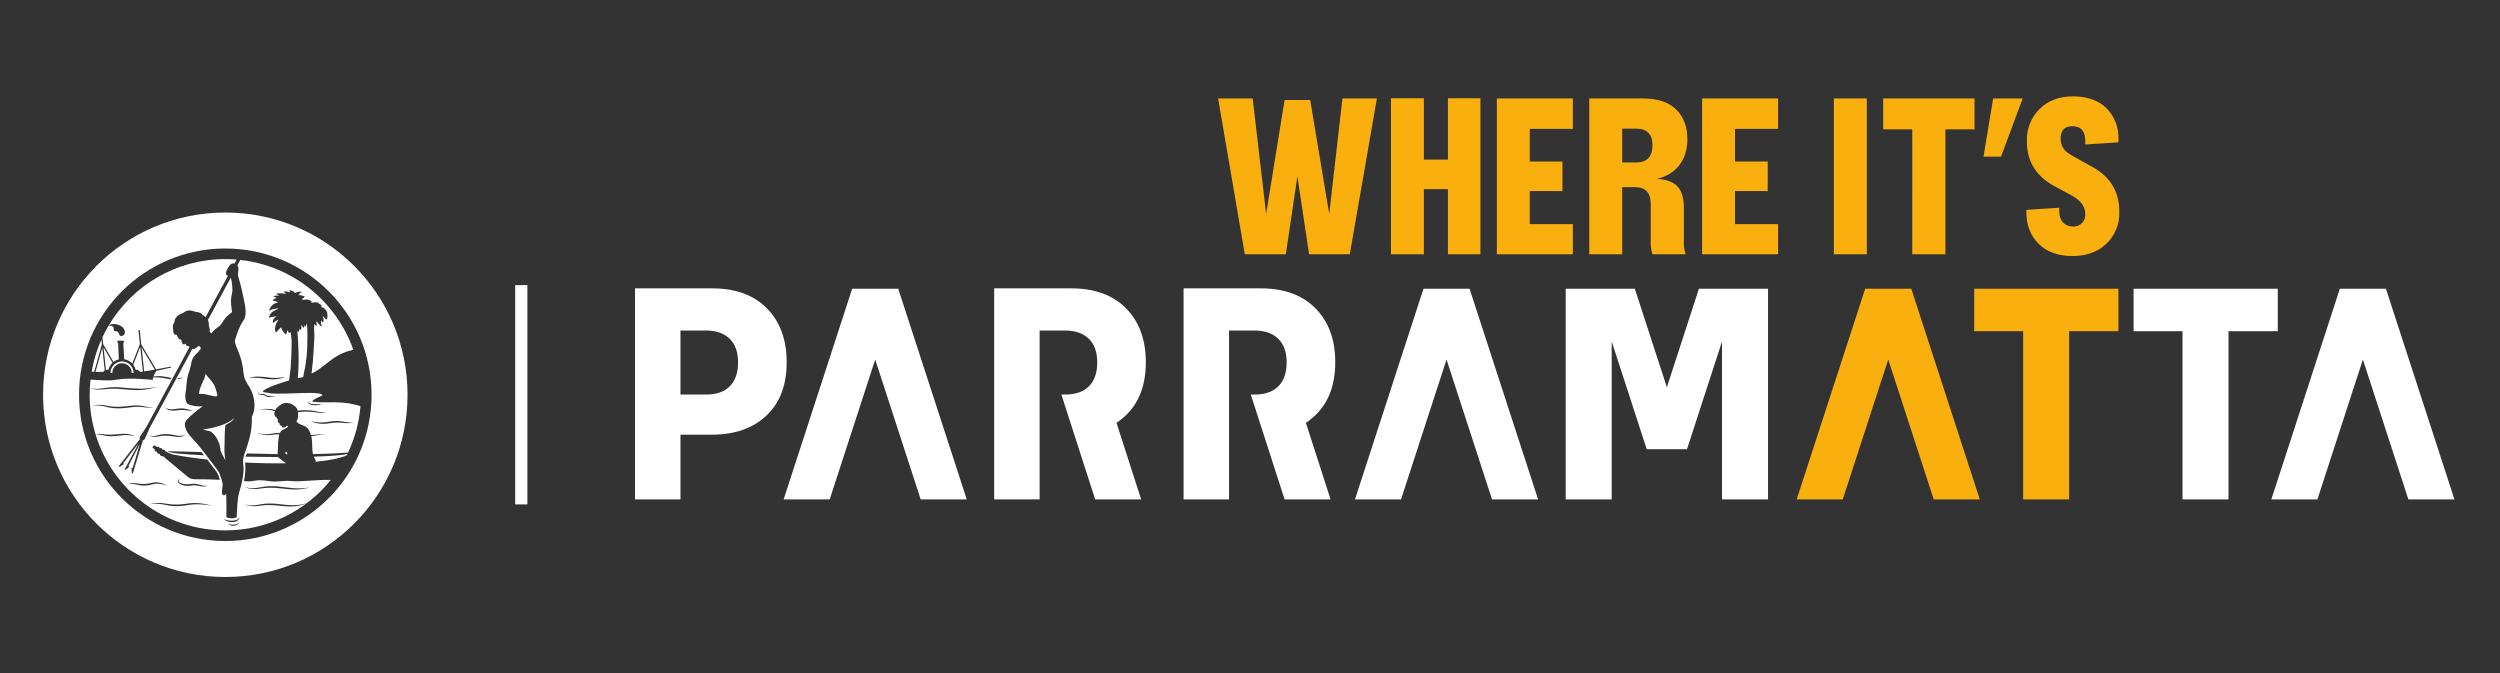
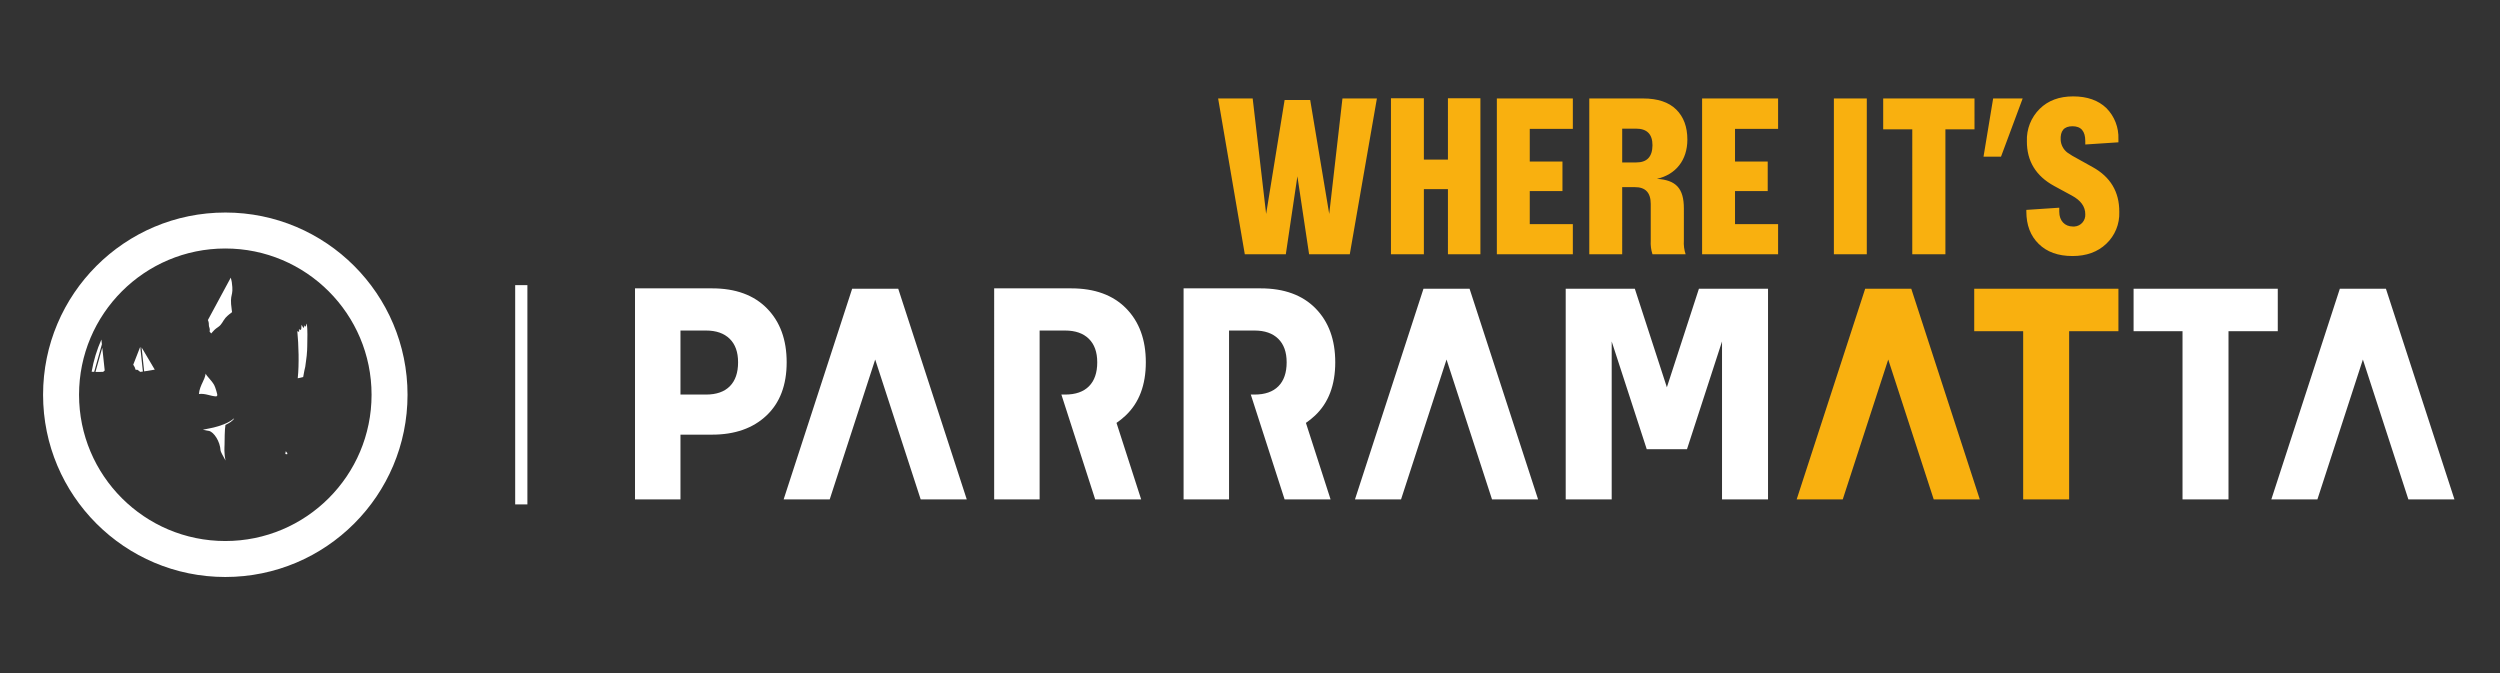
<svg xmlns="http://www.w3.org/2000/svg" viewBox="0 0 1122.52 302.363" height="302.363" width="1122.52" xml:space="preserve" id="svg2" version="1.1">
  <rect x="0" y="0" width="1122.52" height="302.363" fill="#333333" stroke="none" />
  <defs id="defs6">
    <clipPath id="clipPath18" clipPathUnits="userSpaceOnUse">
      <path id="path16" d="M 0,226.772 H 841.89 V 0 H 0 Z" />
    </clipPath>
  </defs>
  <g transform="matrix(1.333,0,0,-1.333,0,302.363)" id="g10">
    <g id="g12">
      <g clip-path="url(#clipPath18)" id="g14">
        <g transform="translate(698.098,140.586)" id="g20">
          <path id="path22" style="fill:#f9b00f;fill-opacity:1;fill-rule:nonzero;stroke:none" d="m 0,0 c 4.678,0 8.471,1.363 11.381,4.125 2.937,2.774 4.535,6.681 4.383,10.718 0.037,6.741 -2.946,11.774 -8.95,15.101 l -6.888,3.831 c -0.736,0.479 -1.289,0.847 -1.694,1.105 -1.295,1.01 -2.098,2.523 -2.21,4.162 -0.184,3.131 1.142,4.677 3.978,4.677 2.873,0 4.309,-1.657 4.309,-4.972 v -1.178 l 11.161,0.736 v 1.068 c 0.158,3.898 -1.31,7.686 -4.052,10.461 -2.725,2.615 -6.446,3.94 -11.197,3.94 -4.677,0 -8.434,-1.399 -11.27,-4.198 -2.9,-2.87 -4.464,-6.825 -4.31,-10.902 -0.037,-6.667 3.02,-11.713 9.171,-15.065 l 5.967,-3.241 c 3.02,-1.621 4.53,-3.72 4.53,-6.261 C 4.452,11.949 2.818,10.084 0.66,9.942 0.477,9.93 0.293,9.931 0.11,9.945 c -2.651,0 -4.566,1.878 -4.566,4.972 V 16.28 L -15.543,15.543 V 14.99 c 0,-4.567 1.4,-8.213 4.162,-10.901 C -8.619,1.363 -4.825,0 0,0 m -16.782,53.072 h -9.945 l -3.242,-19.595 h 5.894 z M -53.967,0.589 h 11.16 v 42.099 h 9.798 V 53.075 H -63.764 V 42.688 h 9.797 z m -15.32,52.486 H -80.373 V 0.59 h 11.086 z M -124.762,0.589 h 25.599 v 10.166 h -14.512 v 11.123 h 11.013 v 9.945 h -11.013 v 11.012 h 14.512 v 10.24 h -25.599 z m -16.714,36.722 c 0,3.72 -1.841,5.598 -5.524,5.598 h -4.678 V 31.528 h 4.751 c 3.61,0 5.415,1.916 5.451,5.783 m 1.51,-11.308 c 6.336,-0.405 9.061,-3.13 9.061,-9.945 V 5.267 c -0.105,-1.583 0.095,-3.171 0.59,-4.678 h -11.161 c -0.483,1.484 -0.683,3.046 -0.589,4.604 v 12.376 c 0,3.793 -1.805,5.672 -5.378,5.635 h -4.235 V 0.589 h -11.087 v 52.486 h 18.122 c 4.935,0 8.655,-1.252 11.16,-3.72 2.504,-2.468 3.757,-5.856 3.757,-10.129 0,-6.924 -3.904,-11.786 -10.24,-13.223 M -193.899,0.589 h 25.598 v 10.166 h -14.512 v 11.123 h 11.013 v 9.945 h -11.013 v 11.012 h 14.512 v 10.24 h -25.598 z m -16.477,31.897 h -8.103 v 20.662 h -11.087 V 0.589 h 11.087 v 21.952 h 8.103 V 0.589 h 10.939 v 52.559 h -10.939 z m -39.985,-18.306 -6.409,38.379 h -8.618 l -6.225,-38.379 -4.53,38.895 h -11.639 l 8.987,-52.486 h 13.812 l 3.904,26.262 3.941,-26.262 h 13.702 l 9.134,52.486 h -11.602 z m 180.533,-25.188 -23.075,-70.959 h 15.519 l 15.319,47.107 15.32,-47.107 h 15.519 l -23.083,70.959 z m 36.727,0 H 15.47 v -14.317 h -16.6 v -56.642 h -15.485 v 56.642 h -16.486 z" />
        </g>
        <path id="path24" style="fill:#ffffff;fill-opacity:1;fill-rule:nonzero;stroke:none" d="m 173.534,130.784 h 4.114 V 56.92 h -4.114 z" />
        <g transform="translate(495.006,129.578)" id="g26">
          <path id="path28" style="fill:#ffffff;fill-opacity:1;fill-rule:nonzero;stroke:none" d="M 0,0 23.083,-70.959 H 7.564 l -15.32,47.107 -15.319,-47.107 H -38.594 L -15.519,0 Z M 331.749,-70.959 H 316.23 l -15.32,47.107 -15.319,-47.107 H 270.073 L 293.148,0 h 15.518 z M -192.447,0 l 23.082,-70.959 h -15.518 l -15.321,47.107 -15.319,-47.107 h -15.518 L -207.966,0 Z M -52.05,-42.723 c -0.958,-0.903 -1.985,-1.729 -3.072,-2.472 l 8.306,-25.764 h -15.485 l -7.032,21.804 h -0.07 c 0.024,0 0.045,0.002 0.069,0.002 l -4.354,13.5 h 0.517 -10e-4 0.753 c 3.507,0 6.187,0.936 8.038,2.807 1.849,1.868 2.773,4.556 2.773,8.066 0,3.426 -0.945,6.066 -2.835,7.919 -1.886,1.849 -4.545,2.775 -7.976,2.778 h -8.595 V -70.958 H -96.327 V 0.12 h 25.952 c 7.91,0 14.077,-2.25 18.501,-6.751 4.422,-4.503 6.633,-10.552 6.633,-18.149 0,-7.68 -2.27,-13.661 -6.809,-17.943 M 77.26,0 h 23.275 V -70.959 H 85.041 v 53.197 L 73.244,-54.05 H 59.679 L 47.877,-17.762 V -70.959 H 32.387 V 0 h 23.28 l 10.797,-33.204 z m -193.114,-42.723 c -0.958,-0.903 -1.985,-1.729 -3.071,-2.471 l 8.306,-25.765 h -15.489 l -7.03,21.804 h -0.068 c 0.023,0 0.044,0.002 0.067,0.002 l -4.352,13.5 h 0.516 v 0 h 0.753 c 3.507,0 6.186,0.936 8.038,2.807 1.848,1.868 2.773,4.556 2.773,8.066 0,3.426 -0.945,6.066 -2.835,7.919 -1.887,1.849 -4.546,2.775 -7.976,2.778 h -8.596 v -56.875 h -15.313 V 0.12 h 25.953 c 7.909,0 14.076,-2.25 18.501,-6.751 4.421,-4.503 6.632,-10.552 6.632,-18.149 0,-7.68 -2.269,-13.661 -6.809,-17.943 m 388.096,28.405 h -16.6 v -56.641 h -15.485 v 56.641 H 223.672 V 0 h 48.57 z m -521.403,-18.529 c -1.854,-1.873 -4.533,-2.808 -8.038,-2.806 h -8.596 v 21.569 h 8.596 c 3.425,0 6.084,-0.926 7.976,-2.778 1.891,-1.849 2.836,-4.488 2.834,-7.919 0,-3.506 -0.924,-6.195 -2.773,-8.066 z m 12.507,26.215 c -4.422,4.502 -10.589,6.753 -18.501,6.751 h -25.953 v -71.078 h 15.313 v 21.803 h 10.64 c 7.675,0 13.784,2.144 18.324,6.432 4.541,4.283 6.811,10.264 6.809,17.943 0,7.6 -2.211,13.649 -6.632,18.149" />
        </g>
        <g transform="translate(75.892,44.591)" id="g30">
          <path id="path32" style="fill:#ffffff;fill-opacity:1;fill-rule:nonzero;stroke:none" d="m 0,0 c -27.21,0 -49.267,22.058 -49.267,49.267 0,27.21 22.057,49.268 49.267,49.268 27.21,0 49.267,-22.058 49.267,-49.268 C 49.267,22.058 27.21,0 0,0 m 0,110.65 c -33.9,0 -61.382,-27.482 -61.382,-61.383 0,-33.9 27.482,-61.382 61.382,-61.382 33.9,0 61.382,27.482 61.382,61.382 C 61.382,83.168 33.9,110.65 0,110.65" />
        </g>
        <g transform="translate(41.103,105.083)" id="g34">
-           <path id="path36" style="fill:#ffffff;fill-opacity:1;fill-rule:nonzero;stroke:none" d="m 0,0 c -2.144,0 -3.89,-1.747 -3.89,-3.891 h 0.616 c 0,1.807 1.469,3.276 3.274,3.276 1.805,0 3.276,-1.469 3.276,-3.276 H 3.89 C 3.89,-1.747 2.145,0 0,0" />
-         </g>
+           </g>
        <g transform="translate(35.683,102.258)" id="g38">
-           <path id="path40" style="fill:#ffffff;fill-opacity:1;fill-rule:nonzero;stroke:none" d="M 0,0 H 0.842 C 1.056,0.916 1.537,1.729 2.201,2.354 L -0.811,7.591 Z" />
-         </g>
+           </g>
        <g transform="translate(96.099,74.024)" id="g42">
          <path id="path44" style="fill:#ffffff;fill-opacity:1;fill-rule:nonzero;stroke:none" d="m 0,0 0.19,-0.194 c 0.152,-0.001 0.304,0 0.457,-0.001 0.014,0.118 0.028,0.253 0.038,0.4 C 0.443,0.404 0.286,0.623 0.187,0.834 Z" />
        </g>
        <g transform="translate(32.167,101.558)" id="g46">
          <path id="path48" style="fill:#ffffff;fill-opacity:1;fill-rule:nonzero;stroke:none" d="M 0,0 C 0.78,-0.02 1.652,-0.022 2.581,0.022 L 3.104,0.47 2.282,8.145 Z" />
        </g>
        <g transform="translate(44.881,103.981)" id="g50">
          <path id="path52" style="fill:#ffffff;fill-opacity:1;fill-rule:nonzero;stroke:none" d="m 0,0 c 0.376,-0.506 0.653,-1.09 0.801,-1.723 h 0.634 l 0.921,-0.692 c 0,0 0.327,0.038 0.891,0.113 L 2.355,6.036 Z" />
        </g>
        <g transform="translate(31.721,101.574)" id="g54">
          <path id="path56" style="fill:#ffffff;fill-opacity:1;fill-rule:nonzero;stroke:none" d="M 0,0 2.604,9.299 2.434,10.88 C 0.912,7.468 -0.203,3.836 -0.851,0.044 -0.587,0.027 -0.306,0.011 0,0" />
        </g>
        <g transform="translate(52.129,102.321)" id="g58">
          <path id="path60" style="fill:#ffffff;fill-opacity:1;fill-rule:nonzero;stroke:none" d="m 0,0 -4.432,7.486 0.863,-8.072 C -3.063,-0.519 0,0 0,0" />
        </g>
        <g transform="translate(101.638,62.08)" id="g62">
-           <path id="path64" style="fill:#ffffff;fill-opacity:1;fill-rule:nonzero;stroke:none" d="m 0,0 c -0.927,-0.119 -1.866,-0.153 -2.8,-0.122 -0.934,0.022 -1.862,0.117 -2.786,0.208 -0.925,0.1 -1.84,0.22 -2.754,0.29 -0.915,0.079 -1.83,0.115 -2.743,0.08 -0.913,-0.024 -1.824,-0.14 -2.742,-0.253 -0.462,-0.053 -0.912,-0.128 -1.385,-0.167 -0.47,-0.044 -0.944,-0.051 -1.414,-0.011 -0.47,0.041 -0.935,0.124 -1.385,0.257 -0.449,0.131 -0.888,0.309 -1.272,0.573 0.834,-0.408 1.761,-0.562 2.669,-0.565 0.914,-0.027 1.804,0.181 2.724,0.332 0.914,0.162 1.843,0.293 2.782,0.347 0.938,0.056 1.878,0.019 2.81,-0.05 C -6.43,0.756 -4.613,0.439 -2.777,0.307 -0.946,0.157 0.898,0.269 2.731,0.572 1.839,0.311 0.925,0.13 0,0 m -0.791,-5.556 c -0.873,-0.184 -1.767,-0.276 -2.659,-0.289 -0.893,-0.023 -1.783,0.033 -2.668,0.108 -0.888,0.09 -1.751,0.197 -2.628,0.257 -1.747,0.144 -3.496,0.16 -5.225,-0.086 -0.217,-0.027 -0.431,-0.065 -0.649,-0.098 -0.225,-0.033 -0.449,-0.067 -0.674,-0.078 -0.45,-0.029 -0.9,-0.029 -1.346,0.008 -0.445,0.04 -0.886,0.105 -1.322,0.192 -0.436,0.085 -0.866,0.195 -1.284,0.341 0.866,-0.17 1.744,-0.272 2.617,-0.267 0.436,-0.004 0.871,0.023 1.299,0.08 0.214,0.027 0.425,0.069 0.636,0.109 0.216,0.044 0.435,0.093 0.655,0.132 0.876,0.17 1.771,0.253 2.663,0.285 0.894,0.029 1.785,-0.013 2.672,-0.075 0.883,-0.069 1.773,-0.183 2.639,-0.286 0.871,-0.105 1.743,-0.169 2.616,-0.196 1.744,-0.055 3.496,0.158 5.182,0.704 -0.803,-0.371 -1.652,-0.65 -2.524,-0.841 m -20.399,-4.642 c -0.166,-0.219 -0.385,-0.399 -0.626,-0.532 -0.484,-0.274 -1.03,-0.37 -1.563,-0.396 -0.536,-0.011 -1.076,0.063 -1.576,0.242 -0.499,0.176 -0.974,0.431 -1.352,0.794 0.484,-0.19 0.966,-0.331 1.452,-0.429 0.485,-0.095 0.974,-0.141 1.46,-0.122 0.486,0.014 0.973,0.082 1.416,0.252 0.436,0.172 0.852,0.458 1.067,0.937 0.002,-0.265 -0.117,-0.525 -0.278,-0.746 m -0.586,-1.852 c -0.33,-0.174 -0.698,-0.257 -1.061,-0.286 -0.365,-0.023 -0.731,0.009 -1.082,0.096 -0.349,0.088 -0.688,0.221 -0.982,0.429 0.7,-0.124 1.371,-0.202 2.04,-0.164 0.334,0.018 0.661,0.075 0.974,0.177 0.305,0.113 0.608,0.272 0.824,0.556 -0.086,-0.357 -0.39,-0.634 -0.713,-0.808 M -34.894,3.306 c -1.363,-0.015 -2.418,-0.074 -3.495,0.84 -1.055,0.895 -2.128,1.771 -3.194,2.654 -1.089,0.903 -2.179,1.806 -3.268,2.709 -0.41,0.339 -1.867,1.575 -1.867,1.575 -0.403,-0.092 -1.025,0.078 -1.11,0.841 -0.766,-0.325 -1.095,0.601 -0.868,0.777 -0.449,-0.23 -1.005,0.079 -0.776,0.644 -0.246,0.184 -0.614,0.448 -0.851,0.644 l 0.601,0.813 c 0.402,-0.222 0.954,-0.608 0.954,-0.608 0.191,0.106 0.877,0.232 0.871,-0.468 0.352,0.241 0.839,0.158 0.96,-0.459 0.298,0.157 0.82,0.022 1.046,-0.544 0,0 1.549,-0.896 2.67,-1.111 3.424,-0.65 7.298,-1.205 11.39,-1.653 1.89,-2.452 3.438,-4.517 3.606,-4.901 0.174,-0.399 0.416,-1.146 0.647,-1.925 -2.595,0.114 -5.254,0.194 -7.316,0.172 m -6.56,-0.794 c 0.07,-0.179 0.251,-0.305 0.465,-0.396 0.216,-0.103 0.442,-0.186 0.67,-0.256 0.459,-0.132 0.932,-0.219 1.409,-0.24 0.477,-0.026 0.953,-0.003 1.417,0.092 1.04,0.174 2.082,0.093 3.071,-0.224 0.254,-0.09 0.46,-0.172 0.696,-0.237 0.23,-0.066 0.466,-0.113 0.706,-0.138 0.48,-0.056 0.972,-0.01 1.46,0.107 -0.445,-0.232 -0.953,-0.357 -1.47,-0.375 -0.258,-0.006 -0.517,0.015 -0.773,0.056 -0.253,0.037 -0.517,0.122 -0.739,0.178 -0.465,0.108 -0.945,0.175 -1.426,0.188 -0.479,0.019 -0.964,-10e-4 -1.422,-0.091 -1.032,-0.187 -2.1,-0.093 -3.069,0.283 -0.24,0.099 -0.478,0.203 -0.698,0.342 -0.221,0.129 -0.479,0.329 -0.554,0.638 -0.064,0.315 0.086,0.585 0.248,0.779 0.168,0.2 0.369,0.358 0.584,0.488 -0.18,-0.174 -0.339,-0.367 -0.46,-0.574 -0.119,-0.205 -0.189,-0.441 -0.115,-0.62 m 5.971,-7.628 c -0.876,-0.012 -1.749,-0.078 -2.608,-0.212 -0.86,-0.144 -1.753,-0.296 -2.645,-0.368 -0.893,-0.078 -1.797,-0.074 -2.692,-0.004 -0.894,0.082 -1.779,0.22 -2.648,0.414 -0.858,0.2 -1.715,0.312 -2.595,0.334 -0.877,0.031 -1.759,-0.029 -2.634,-0.164 1.704,0.476 3.544,0.586 5.308,0.248 1.735,-0.296 3.478,-0.441 5.218,-0.288 0.435,0.031 0.869,0.082 1.304,0.139 0.436,0.058 0.861,0.132 1.313,0.185 0.891,0.117 1.79,0.158 2.684,0.124 1.786,-0.067 3.558,-0.368 5.245,-0.914 -1.736,0.353 -3.499,0.516 -5.25,0.506 m -18.102,6.317 c -0.576,0.036 -1.145,0.122 -1.697,0.246 -0.559,0.124 -1.078,0.262 -1.631,0.292 -0.548,0.039 -1.107,0.016 -1.66,-0.091 0.52,0.224 1.091,0.323 1.663,0.359 0.287,0.013 0.575,0.002 0.863,-0.024 0.293,-0.03 0.561,-0.08 0.84,-0.116 1.101,-0.164 2.19,-0.219 3.274,-0.053 0.545,0.069 1.074,0.191 1.622,0.321 0.576,0.135 1.168,0.17 1.744,0.114 1.153,-0.105 2.258,-0.481 3.226,-1.06 -1.06,0.373 -2.158,0.615 -3.248,0.636 -0.543,0.004 -1.085,-0.041 -1.596,-0.189 -0.54,-0.147 -1.106,-0.28 -1.673,-0.362 -0.57,-0.075 -1.151,-0.107 -1.727,-0.073 m 3.752,16.673 c 0.253,0.006 0.503,0.039 0.748,0.093 0.246,0.049 0.476,0.13 0.739,0.205 0.512,0.153 1.042,0.246 1.574,0.303 0.532,0.052 1.068,0.056 1.6,0.032 0.531,-0.033 1.059,-0.094 1.58,-0.181 0.52,-0.088 1.041,-0.214 1.531,-0.3 0.998,-0.153 2.045,-0.135 3.042,0.193 -0.911,-0.542 -2.026,-0.699 -3.092,-0.616 -0.546,0.044 -1.044,0.156 -1.558,0.213 -0.51,0.068 -1.021,0.124 -1.532,0.146 -1.021,0.062 -2.043,0.005 -3.043,-0.202 l -0.382,-0.081 c -0.133,-0.03 -0.268,-0.053 -0.404,-0.065 -0.27,-0.027 -0.543,-0.034 -0.812,-0.007 -0.535,0.055 -1.064,0.204 -1.508,0.491 0.494,-0.177 1.011,-0.244 1.517,-0.224 m 4.916,9.116 c 0.381,-0.08 0.77,-0.108 1.157,-0.107 0.386,0.012 0.773,0.028 1.155,0.099 0.388,0.059 0.798,0.124 1.202,0.163 0.407,0.032 0.818,0.053 1.234,0.031 0.414,-0.026 0.839,-0.094 1.226,-0.209 0.383,-0.105 0.763,-0.199 1.152,-0.263 0.389,-0.068 0.782,-0.112 1.184,-0.072 -0.376,-0.16 -0.798,-0.191 -1.206,-0.197 -0.409,0.003 -0.821,0.044 -1.22,0.114 -0.773,0.147 -1.532,0.131 -2.32,0.053 -0.395,-0.028 -0.778,-0.088 -1.185,-0.13 -0.411,-0.046 -0.83,-0.052 -1.243,-0.011 -0.414,0.036 -0.824,0.127 -1.211,0.274 -0.382,0.154 -0.757,0.35 -1.04,0.646 0.353,-0.198 0.733,-0.313 1.115,-0.391 m 3.265,10.386 c 0.578,0.018 1.157,0.064 1.739,0.147 -0.615,-0.247 -1.265,-0.404 -1.927,-0.493 z m 7.87,-24.9 c 0.287,-0.368 0.573,-0.736 0.857,-1.101 -7.063,0.343 -12.047,0.818 -12.188,1.364 3.719,-0.052 7.507,-0.15 11.331,-0.263 m -26.409,14.776 c -0.881,-0.063 -1.771,-0.091 -2.658,-0.034 -0.885,0.059 -1.769,0.177 -2.631,0.384 -0.216,0.048 -0.43,0.106 -0.644,0.163 l -0.627,0.159 c -0.419,0.097 -0.845,0.162 -1.275,0.204 -0.858,0.085 -1.736,0.051 -2.589,-0.149 0.408,0.163 0.841,0.262 1.278,0.325 0.438,0.062 0.881,0.094 1.325,0.089 0.445,-0.009 0.889,-0.049 1.329,-0.119 0.445,-0.074 0.865,-0.183 1.29,-0.257 1.701,-0.316 3.433,-0.37 5.159,-0.221 0.865,0.059 1.726,0.177 2.603,0.265 0.876,0.081 1.763,0.149 2.655,0.094 0.445,-0.025 0.892,-0.073 1.33,-0.173 0.428,-0.097 0.845,-0.179 1.277,-0.231 0.859,-0.119 1.734,-0.139 2.609,-0.096 -0.431,-0.085 -0.869,-0.133 -1.309,-0.158 -0.439,-0.026 -0.881,-0.032 -1.323,-0.013 -0.441,0.021 -0.888,0.079 -1.32,0.147 -0.421,0.066 -0.849,0.098 -1.278,0.099 -1.722,0.015 -3.435,-0.34 -5.201,-0.478 m -8.354,6.528 c 0.471,0.024 0.934,0.074 1.406,0.142 l 1.412,0.195 c 0.942,0.138 1.908,0.228 2.874,0.223 0.962,0 1.928,-0.098 2.868,-0.187 0.943,-0.094 1.888,-0.174 2.833,-0.236 0.945,-0.068 1.891,-0.109 2.834,-0.117 0.94,-0.012 1.873,0.094 2.82,0.207 0.945,0.102 1.886,0.24 2.832,0.354 -0.924,-0.236 -1.857,-0.426 -2.791,-0.618 -0.469,-0.089 -0.939,-0.171 -1.413,-0.242 -0.476,-0.073 -0.962,-0.106 -1.44,-0.126 -1.92,-0.07 -3.827,0.064 -5.727,0.235 -0.952,0.101 -1.882,0.197 -2.823,0.215 -0.938,0.033 -1.872,-0.042 -2.818,-0.129 -0.946,-0.084 -1.896,-0.198 -2.863,-0.182 -0.482,0.013 -0.963,0.058 -1.435,0.146 -0.471,0.089 -0.942,0.214 -1.363,0.441 0.898,-0.321 1.858,-0.37 2.794,-0.321 m 50.723,3.707 c 0.996,0.293 2.048,0.406 3.09,0.402 1.044,0.003 2.081,-0.106 3.108,-0.255 1.001,-0.156 2.014,-0.21 3.03,-0.184 1.015,0.036 2.034,0.143 3.044,0.371 -0.942,-0.441 -1.976,-0.673 -3.015,-0.791 -1.041,-0.115 -2.101,-0.085 -3.14,0.066 -0.506,0.075 -1.012,0.151 -1.52,0.207 -0.507,0.068 -1.015,0.114 -1.524,0.158 -1.018,0.082 -2.037,0.092 -3.073,0.026 m 5.017,-5.469 c 0.305,-0.05 0.577,-0.197 0.818,-0.355 0.064,-0.046 0.11,-0.07 0.161,-0.102 0.048,-0.034 0.107,-0.055 0.164,-0.079 0.055,-0.025 0.115,-0.045 0.178,-0.06 0.061,-0.017 0.121,-0.036 0.186,-0.047 0.253,-0.06 0.521,-0.074 0.79,-0.088 0.539,-0.02 1.087,0.012 1.641,0.051 -0.524,-0.187 -1.075,-0.302 -1.638,-0.335 -0.282,-0.019 -0.568,-0.012 -0.857,0.034 -0.072,0.006 -0.144,0.029 -0.216,0.046 -0.072,0.016 -0.143,0.038 -0.214,0.068 -0.071,0.028 -0.143,0.053 -0.21,0.096 -0.067,0.039 -0.142,0.081 -0.19,0.115 -0.214,0.149 -0.439,0.269 -0.679,0.319 -0.238,0.061 -0.507,0.036 -0.796,0.062 -0.143,0.012 -0.289,0.03 -0.429,0.07 -0.139,0.038 -0.291,0.088 -0.413,0.199 -0.13,0.108 -0.173,0.301 -0.131,0.444 0.04,0.146 0.121,0.266 0.217,0.367 -0.065,-0.122 -0.11,-0.255 -0.117,-0.382 -0.004,-0.128 0.043,-0.235 0.143,-0.291 0.095,-0.062 0.217,-0.089 0.347,-0.104 0.13,-0.017 0.26,-0.025 0.392,-0.021 0.26,0.007 0.548,0.045 0.853,-0.007 M 2.573,29.763 C 2.467,29.566 2.392,29.338 2.443,29.155 2.493,28.975 2.667,28.875 2.86,28.813 3.053,28.752 3.274,28.712 3.488,28.686 3.705,28.658 3.924,28.638 4.145,28.628 4.586,28.6 5.031,28.599 5.477,28.6 5.924,28.604 6.371,28.615 6.827,28.638 6.402,28.467 5.949,28.375 5.496,28.316 5.043,28.257 4.584,28.242 4.124,28.265 c -0.46,0.036 -0.921,0.087 -1.37,0.286 -0.112,0.05 -0.224,0.119 -0.318,0.214 -0.09,0.099 -0.159,0.227 -0.169,0.363 -0.007,0.273 0.14,0.483 0.306,0.635 m 9.4,-6.815 c 0.625,-0.018 1.252,-0.098 1.85,-0.21 0.599,-0.1 1.199,-0.203 1.8,-0.27 0.601,-0.076 1.203,-0.092 1.813,-0.009 -0.291,-0.093 -0.592,-0.169 -0.901,-0.207 -0.308,-0.04 -0.618,-0.049 -0.927,-0.051 -0.618,0.004 -1.233,0.05 -1.843,0.115 -0.611,0.062 -1.199,0.127 -1.796,0.115 -0.595,0.002 -1.186,-0.065 -1.785,-0.153 -1.204,-0.172 -2.438,-0.347 -3.689,-0.269 -1.24,0.083 -2.47,0.366 -3.573,0.909 1.179,-0.329 2.388,-0.483 3.586,-0.485 0.598,0.005 1.195,0.054 1.796,0.128 0.599,0.069 1.196,0.165 1.804,0.257 0.609,0.081 1.237,0.148 1.865,0.13 M -3.746,2.734 c -2.186,0.23 -4.333,-0.401 -6.511,-0.13 -1.433,0.179 -2.855,0.423 -4.305,0.371 -1.15,-0.041 -2.273,-0.401 -3.423,-0.385 -0.058,0.001 -0.597,0.038 -1.463,0.093 0.396,2.063 0.617,4.419 0.367,6.27 4.721,-0.238 9.428,-0.328 13.825,-0.254 -0.724,0.445 -1.389,1.009 -2.048,1.528 -0.21,0.165 -0.489,0.341 -0.65,0.572 -3.617,0.006 -7.364,0.048 -11.025,0.121 0.147,0.351 0.332,0.716 0.522,1.086 3.446,-0.097 6.894,-0.174 10.329,-0.221 0.005,0.054 0.009,0.107 0.014,0.161 0.117,1.128 0.062,2.28 0.14,3.414 0.065,0.937 0.165,1.872 0.326,2.797 0.01,0.062 0.039,0.17 0.078,0.292 -0.598,0.011 -1.194,-0.009 -1.79,-0.079 -0.949,-0.109 -1.929,-0.254 -2.911,-0.173 -0.982,0.077 -1.928,0.372 -2.792,0.801 0.456,-0.16 0.917,-0.298 1.385,-0.398 0.468,-0.099 0.944,-0.146 1.418,-0.149 0.951,-0.014 1.886,0.182 2.845,0.329 0.673,0.114 1.36,0.154 2.044,0.152 0.264,0.496 0.678,0.917 1.195,1.12 0.615,0.298 1.281,0.604 1.557,1.01 -0.103,0.165 -0.194,0.287 -0.225,0.329 -0.109,-0.095 -0.703,-0.519 -0.906,-0.59 -0.566,-0.201 -0.945,-0.019 -0.956,0.266 -0.004,0.119 -0.059,0.266 -0.15,0.238 -0.233,-0.071 -0.363,0.053 -0.302,0.216 0.004,0.01 0.013,0.037 0.03,0.07 -0.009,0.026 -0.095,-0.045 -0.174,-0.008 -0.119,0.029 -0.156,0.153 -0.152,0.26 0.005,0.13 -0.012,0.281 -0.073,0.398 -0.039,0.076 -0.096,0.096 -0.127,0.092 -0.589,-0.085 -0.38,0.979 -0.358,1.103 -0.228,0.153 -0.353,0.438 -0.425,0.676 -0.073,0.022 -0.156,0.068 -0.257,0.145 -0.397,0.309 -0.536,0.768 -0.536,1.25 0,0.089 0.02,0.187 0.045,0.286 0.042,0.158 0.09,0.302 0.135,0.362 0.019,0.025 0.046,0.068 0.075,0.119 -0.853,0.187 -1.681,0.405 -2.538,0.49 -0.939,0.11 -1.91,0.135 -2.831,-0.139 0.436,0.205 0.92,0.296 1.399,0.353 0.481,0.056 0.967,0.064 1.452,0.045 0.911,-0.029 1.81,-0.213 2.689,-0.364 0.02,0.077 0.039,0.164 0.06,0.233 0,0.001 10e-4,0.002 10e-4,0.004 0.01,0.031 0.02,0.059 0.03,0.078 0.072,0.137 0.191,0.252 0.295,0.352 0.072,0.069 0.145,0.137 0.213,0.21 0.068,0.074 0.129,0.156 0.214,0.212 0.067,0.046 0.14,0.083 0.207,0.129 0.105,0.074 0.156,0.205 0.261,0.274 0.092,0.06 0.19,0.109 0.291,0.153 0.044,0.019 0.175,0.038 0.201,0.078 0.12,0.187 0.291,0.293 0.495,0.371 0.122,0.046 0.246,0.084 0.371,0.118 0.382,0.103 0.79,0.217 1.189,0.182 0.152,-0.014 0.286,-0.09 0.428,-0.139 0.149,-0.052 0.291,-0.008 0.441,-0.019 0.417,-0.029 0.736,-0.337 1.102,-0.494 0.233,-0.097 0.358,-0.337 0.595,-0.429 0.072,-0.028 0.149,-0.054 0.207,-0.106 0.139,-0.123 0.262,-0.265 0.371,-0.414 0.104,-0.141 0.21,-0.296 0.259,-0.466 0.031,-0.11 0.044,-0.226 0.095,-0.329 0.021,-0.042 0.041,-0.081 0.062,-0.121 0.02,-0.041 0.04,-0.086 0.059,-0.13 0.409,0.06 0.828,0.117 1.243,0.145 0.972,0.069 1.948,0.052 2.913,-0.047 C 4.737,26.403 6.58,25.461 8.458,26.094 8.03,25.871 7.546,25.764 7.064,25.712 6.58,25.659 6.087,25.666 5.602,25.731 4.648,25.877 3.712,26.01 2.763,26.069 1.816,26.124 0.868,26.131 -0.071,26.036 -0.481,25.998 -0.883,25.942 -1.293,25.878 -1.296,25.841 -1.298,25.806 -1.299,25.773 v 0 c -0.001,-0.006 0,-0.013 0,-0.02 0,-0.017 -0.002,-0.037 0,-0.052 V 25.7 c 0.003,-0.032 0.009,-0.068 0.025,-0.11 0.072,-0.218 0.136,-0.369 0.053,-0.602 C -1.3,24.791 -1.278,24.58 -1.257,24.373 -1.242,24.23 -1.268,24.137 -1.292,23.99 -1.328,23.783 -1.313,23.63 -1.454,23.439 -1.573,23.275 -1.571,23.247 -1.633,23.081 -1.66,23.003 -1.721,22.905 -1.8,22.812 c 0.111,-0.162 0.248,-0.305 0.396,-0.433 0.111,-0.095 0.228,-0.181 0.35,-0.26 0.292,-0.189 0.61,-0.334 0.933,-0.461 0.325,-0.128 0.668,-0.228 0.981,-0.378 0.522,-0.249 0.994,-0.612 1.332,-1.085 0.285,-0.37 0.539,-0.914 0.67,-1.227 0.083,-0.2 0.181,-0.521 0.262,-0.811 0.617,0.053 1.233,0.127 1.847,0.221 0.963,0.166 1.964,0.135 2.898,-0.107 C 6.912,18.395 5.943,18.372 5.02,18.125 4.427,17.989 3.827,17.879 3.223,17.792 c 0.006,-0.024 0.013,-0.051 0.018,-0.073 0.251,-1.182 0.285,-2.44 0.295,-3.55 0.004,-0.454 0.024,-0.908 0.071,-1.358 0.037,-0.342 0.097,-0.681 0.17,-1.018 3.981,0.072 7.959,0.228 11.813,0.491 2.276,4.816 3.734,10.093 4.197,15.653 -0.208,0.06 -0.415,0.13 -0.618,0.187 -1.176,0.329 -2.361,0.624 -3.57,0.804 -1.448,0.216 -2.915,0.284 -4.377,0.313 -2.109,0.041 -4.233,-0.096 -6.338,0.07 -0.278,0.022 -0.557,0.049 -0.833,0.088 -0.109,0.016 -0.297,0.012 -0.385,0.089 -0.255,0.224 0.255,0.53 0.41,0.632 0.477,0.316 1.002,0.562 1.516,0.809 0.403,0.194 0.908,0.352 1.266,0.625 0.525,0.401 -1.214,0.673 -1.403,0.696 -1.271,0.156 -2.564,0.154 -3.842,0.139 -0.804,-0.01 -1.608,-0.043 -2.412,-0.067 -2.562,-0.076 -5.122,-0.177 -7.685,-0.174 -1.088,10e-4 -2.11,0.07 -3.169,0.324 -0.294,0.071 -0.599,0.08 -0.898,0.129 -0.241,0.039 -0.697,0.065 -0.476,0.371 0.322,0.445 0.923,0.726 1.397,0.967 0.756,0.386 1.545,0.706 2.337,1.008 0.826,0.314 1.662,0.603 2.503,0.875 0.362,0.116 0.725,0.23 1.089,0.338 0.212,0.064 0.424,0.127 0.637,0.186 0.17,0.047 0.34,0.092 0.512,0.133 0.199,0.049 0.235,0.044 0.285,0.244 0.165,0.654 0.187,1.372 0.277,2.04 0.056,0.422 0.135,0.842 0.182,1.265 0.063,0.571 0.088,1.147 0.122,1.72 0.075,1.262 0.137,2.523 0.199,3.785 0.06,1.222 0.042,2.452 0.088,3.676 0.046,1.231 -0.256,2.621 -0.325,3.696 -0.105,-0.043 -0.355,-0.511 -0.689,-0.14 -0.111,0.23 -0.322,0.705 -0.322,0.705 0,0 -0.232,-0.272 -0.328,-0.742 -0.089,-0.337 -0.127,-0.711 -0.245,-0.64 -0.995,0.605 -1.504,2.046 -1.504,2.046 l 0.002,10e-4 c -0.039,0.114 -0.064,0.225 -0.068,0.329 -0.008,0.184 -1.237,-1.003 -1.613,-1.584 -0.245,-0.379 -0.509,0.479 -0.51,0.925 -0.002,1.778 1.13,3.258 1.201,3.258 -0.582,0 -1.753,-1.14 -1.9,-1.109 -0.092,0.526 -0.067,1.234 0.766,1.868 0.104,0.079 0.476,0.414 0.429,0.409 -0.196,-0.023 -0.856,-0.198 -1.073,-0.204 -0.408,-0.013 -1.001,-0.033 -1.321,-0.36 -0.025,-0.026 -0.09,-0.089 -0.102,-0.013 -0.063,0.383 0.365,1.831 1.81,2.463 2.45,1.072 0.695,0.694 0.317,0.641 -0.996,-0.138 -1.211,-0.231 -2.04,-0.706 -0.025,-0.015 -0.04,0.022 -0.037,0.036 0.177,0.861 0.902,2.412 2.826,2.734 0.063,0.01 0.116,0.113 0.059,0.153 -0.401,0.283 -1.344,0.475 -1.697,0.523 -0.02,0.002 -0.025,0.007 -0.024,0.015 0.031,0.206 0.542,0.75 1.258,0.811 0.133,0.012 0.117,0.015 0.023,0.083 -0.242,0.175 -0.652,0.391 -1.06,0.537 0.025,0.171 1.432,0.286 1.856,0.244 0.044,-0.004 0.056,0.013 0.047,0.025 -0.091,0.121 -0.479,0.332 -0.93,0.48 -0.079,0.026 -0.178,0.048 -0.103,0.087 0.114,0.06 0.514,0.16 1.053,0.171 0.029,0.003 0.061,0.003 0.095,0.001 0.166,0.001 0.343,-0.008 0.527,-0.028 0.253,0.035 1.043,0.033 1.756,-0.251 0.059,0.01 0.036,0.025 0.022,0.033 -0.586,0.373 -0.461,0.644 -0.848,0.744 -0.011,0.002 -0.048,0.004 0.004,0.034 0.312,0.183 1.054,0.098 1.359,0.008 0.192,-0.056 0.785,-0.288 0.904,-0.189 -0.412,0.295 -0.262,0.416 -0.361,0.55 -0.078,0.104 10e-4,0.089 0.274,0.075 0.695,-0.034 1.077,-0.282 1.554,-0.747 0.074,-0.073 0.141,-0.118 0.141,-0.118 0.079,0.055 1.114,0.64 2.219,0.408 0.078,-0.016 0.061,-0.056 0.045,-0.063 -0.86,-0.392 -0.569,-0.335 -1.084,-1.024 -0.032,-0.042 -0.052,-0.093 -0.015,-0.079 0.387,0.151 1.634,-0.219 2.018,-0.41 0.078,-0.038 0.078,-0.058 0.056,-0.073 -0.264,-0.169 -0.567,-0.64 -1.06,-0.856 0.403,-0.042 0.134,-0.327 1.191,-0.129 0.67,0.126 1.48,-0.043 1.999,-0.535 0.075,-0.071 0.146,-0.13 0.213,-0.184 0.002,-0.001 10e-4,-0.002 0.002,-0.003 0.215,-0.187 -0.535,-0.44 -0.299,-0.409 0.186,0.025 0.505,0.111 0.796,0.159 0.28,0.032 1.083,0.109 1.477,-0.005 C 5.449,62.83 5.543,62.791 5.633,62.749 6.195,62.48 5.414,62.439 5.414,62.439 5.713,62.423 6.13,62.384 6.436,62.108 6.438,62.107 6.439,62.107 6.44,62.106 6.491,62.048 6.54,61.989 6.588,61.931 6.596,61.917 6.6,61.904 6.609,61.888 6.924,61.369 6.2,61.322 6.641,61.29 7.081,61.259 7.43,61.019 7.792,60.748 v 0 C 8.141,60.338 8.449,59.852 8.546,59.528 8.695,59.029 8.798,57.17 8.294,57.09 8.131,57.064 7.288,58.355 7.084,58.209 7.036,57.986 7.661,57.052 7.169,56.191 7.072,56.02 6.788,56.421 6.586,56.706 6.384,56.99 6.405,55.635 6.773,54.876 6.419,54.569 5.233,56.279 5.072,56.45 4.773,56.767 5.116,55.12 5.039,55.067 4.799,54.902 4.229,55.519 4.203,55.671 4.25,55.408 4.184,55.098 4.18,54.837 4.17,54.224 4.129,54.333 4.183,53.719 4.387,51.371 4.106,49.007 3.996,46.655 3.937,45.382 3.846,44.111 3.732,42.842 3.615,41.544 3.389,40.243 3.309,38.944 c 0.195,0.06 0.391,0.169 0.577,0.261 1.606,0.8 3.004,1.948 4.405,3.055 1.544,1.22 3.125,2.403 4.903,3.266 1,0.485 2.047,0.867 3.125,1.135 0.3,0.075 0.602,0.141 0.905,0.198 0.068,0.013 0.118,0.024 0.163,0.032 -5.705,16.282 -20.368,28.352 -38.08,30.298 l -1.024,-1.897 c 0.005,-0.003 0.008,-0.004 0.013,-0.007 0.688,-0.501 0.219,-2.441 0.223,-3.043 0,-0.053 -10e-4,-0.094 -10e-4,-0.136 0.01,-0.055 0.02,-0.113 0.03,-0.176 0.483,-1.87 1.184,-4.156 1.524,-6.034 0.442,-2.452 1.888,-6.812 0.324,-9.048 0,0 0,0 0,-10e-4 -1.414,-2.019 -2.143,-4.262 -2.864,-6.604 -0.42,-1.369 1.955,-4.706 2.516,-8.662 0.247,-1.737 0.455,-3.447 0.608,-3.975 0.153,-0.528 0.92,-2.012 1.096,-2.255 2.169,-2.976 3.196,-7.435 1.46,-10.998 0.035,-3.971 -0.374,-6.438 -2.156,-11.496 0,0 -0.713,-1.89 -0.795,-2.895 -0.156,-1.92 0.525,-2.096 -0.173,-6.369 -0.289,-1.772 -0.714,-3.214 -1.223,-4.921 -0.47,-1.576 -0.65,-5.173 -0.73,-6.801 -0.014,-0.304 -0.001,-0.609 -0.01,-0.912 -0.004,-0.115 0.008,-0.344 -0.086,-0.419 -0.669,-0.528 -2.283,-0.442 -3.121,-0.145 -0.116,0.042 -0.301,0.105 -0.297,0.259 0.026,0.98 0.017,4.946 -0.045,7.721 -0.664,-0.666 -1.297,-0.531 -1.417,0.193 -0.139,0.83 0.141,2.083 0.188,2.777 0.046,0.691 -0.225,1.811 -1.265,4.43 -3.174,4.288 -7.152,9.613 -8.82,11.155 -2.228,2.329 -2.559,3.706 -2.638,5.005 -0.053,0.888 1.534,2.321 2.097,2.842 1.157,1.069 2.5,2.094 3.9,3.115 -2.526,-0.165 -3.551,0.3 -4.613,0.595 -0.81,0.225 -1.197,1.283 -1.237,2.447 -0.007,0.191 -0.005,0.376 0.004,0.564 0,0.002 -10e-4,0.003 -10e-4,0.005 10e-4,0.002 10e-4,0.004 10e-4,0.007 0.028,0.623 0.132,1.276 0.282,2.233 0.171,1.716 0.133,2.468 0.47,3.964 0.432,1.918 0.709,2.07 1.052,3.735 0.028,0.135 0.063,0.24 0.105,0.321 0.035,0.301 0.08,0.65 0.163,1.024 0.221,0.88 0.574,1.712 1.362,2.501 0.522,0.522 1.917,1.724 1.779,2.416 0,0 -0.573,0.471 -0.691,0.587 0,0 -0.308,-0.421 -1.314,-0.968 -0.375,-0.203 -0.624,-0.146 -0.794,-0.013 l -14.491,-26.863 -1.621,-3.664 -0.583,-0.337 c -0.358,-1.148 -2.048,-6.708 -2.951,-9.686 0,0 0.002,-10e-4 0.002,-0.002 -0.225,-0.744 -0.391,-1.291 -0.456,-1.506 -0.081,0.041 -0.232,0.124 -0.317,0.167 l -0.091,1.784 c 0.118,-0.061 0.232,-0.12 0.345,-0.178 0.629,2.112 2.444,8.204 2.444,8.204 0,0 -2.997,-5.785 -3.877,-7.478 0.126,-0.059 0.251,-0.118 0.373,-0.181 l -1.295,-1.098 c -0.106,0.053 -0.212,0.107 -0.317,0.16 l 0.731,1.366 3.97,7.412 c 0,0 -4.252,-5.486 -5.227,-6.743 0.119,-0.061 0.239,-0.122 0.366,-0.187 l -1.552,-0.996 c -0.096,0.048 -0.234,0.128 -0.323,0.173 0.165,0.211 0.523,0.669 0.996,1.274 2.007,2.57 5.946,7.611 6.194,7.927 l -0.012,0.005 c -0.017,0.082 -0.116,0.57 -0.116,0.57 l 0.02,0.034 2.299,3.513 14.546,26.964 c -0.205,-0.032 -0.437,0.145 -0.404,0.361 0.004,0.021 -0.006,0.029 -0.019,0.015 -0.15,-0.163 -0.412,-0.202 -0.585,-0.055 -0.165,0.139 -0.216,0.367 -0.251,0.57 -0.05,0.301 -0.23,0.031 -0.395,-0.046 -0.829,-0.382 -1.12,1.051 -1.186,1.514 0.002,-0.009 -0.512,0.154 -0.576,0.191 -0.145,0.083 -0.277,0.192 -0.376,0.328 -0.23,0.318 -0.364,0.75 -0.538,1.102 -0.078,0.155 -0.156,0.131 -0.404,0.077 -0.52,-0.115 -0.806,0.782 -0.827,1.36 -0.005,0.159 0.041,0.445 -0.014,0.6 -0.185,0.521 -0.032,0.826 -0.032,1.116 -0.001,0.548 0.31,0.65 0.481,1.251 0.06,0.21 0.054,0.664 0.304,1.071 0.208,0.34 0.482,0.766 0.794,1.027 0.277,0.232 0.624,0.364 0.942,0.52 0.317,0.156 0.633,0.304 0.948,0.458 0.318,0.155 0.446,0.326 0.759,0.49 0.719,0.376 1.52,0.282 2.27,0.188 0.371,-0.047 0.684,-0.323 1.062,-0.349 0.389,-0.026 0.79,-0.117 1.168,-0.226 0.414,-0.12 0.879,-0.282 1.094,-0.649 0.232,-0.397 0.556,-0.406 0.891,-0.693 0.077,-0.066 0.164,-0.176 0.248,-0.297 l 7.556,14.008 c -0.185,0.043 -0.362,0.121 -0.516,0.268 -0.72,0.689 1.05,3.607 1.828,3.814 0.409,0.11 0.691,0.084 0.87,-0.037 l 0.748,1.386 c -1.262,0.104 -2.537,0.161 -3.825,0.161 -16.662,0 -31.238,-8.92 -39.22,-22.244 0.297,0.184 1.062,0.38 1.454,0.38 4.349,0 4.875,-4.045 2.649,-4.045 -0.952,0 -0.408,1.654 -1.903,1.654 -1.408,0 0.678,1.714 -2.259,1.91 -0.766,-1.286 -1.471,-2.613 -2.11,-3.977 l 0.247,-2.303 3.464,-6.023 c 0.523,0.407 1.133,0.706 1.8,0.864 l -0.221,5.399 c -0.01,0.041 -0.242,0.379 -0.289,0.454 -0.047,0.076 -0.041,0.145 0.012,0.216 0.06,0.08 0.24,0.242 0.24,0.242 h 1.71 c 0.008,0 0.198,-0.15 0.265,-0.223 0.061,-0.065 0.073,-0.133 0.035,-0.213 -0.039,-0.08 -0.235,-0.441 -0.24,-0.482 v -0.023 c 0.005,-0.073 0.292,-5.065 0.298,-5.179 0.002,-0.041 0.004,-0.082 0.007,-0.123 1.07,-0.17 2.023,-0.7 2.726,-1.465 l 2.562,6.565 c 0.012,-0.004 -0.492,4.7 -0.492,4.7 l 0.434,0.047 0.515,-4.829 5,-8.441 4.99,0.938 -0.003,-0.352 -4.864,-1.081 c -0.39,-0.582 -0.745,-1.2 -0.981,-1.862 0,0 -0.013,-0.034 -0.032,-0.086 0.489,0.093 0.986,0.148 1.487,0.161 0.979,0.034 1.952,-0.098 2.901,-0.269 0.238,-0.044 0.473,-0.095 0.709,-0.144 0.232,-0.041 0.458,-0.094 0.69,-0.122 0.078,-0.014 0.156,-0.024 0.233,-0.035 l -0.262,-0.484 c -0.013,0.002 -0.026,0.003 -0.039,0.004 -0.245,0.022 -0.488,0.075 -0.728,0.113 l -0.703,0.132 c -0.934,0.18 -1.866,0.33 -2.806,0.383 -0.52,0.03 -1.043,0.023 -1.569,-0.004 -0.019,-0.065 -0.036,-0.131 -0.049,-0.193 -0.047,-0.235 -0.113,-0.642 -0.113,-0.642 0,0 -7.796,0.868 -11.982,0.095 -3.016,-0.557 -5.692,-0.112 -8.737,-0.019 l -0.231,0.007 c -0.185,-1.671 -0.284,-3.369 -0.284,-5.09 0,-4.712 0.714,-9.258 2.039,-13.535 0.505,0.202 1.054,0.294 1.606,0.311 0.289,0.004 0.579,-0.015 0.868,-0.058 0.278,-0.04 0.551,-0.08 0.826,-0.107 1.102,-0.107 2.212,-0.073 3.324,0.02 0.556,0.039 1.112,0.099 1.669,0.162 0.573,0.055 1.15,0.084 1.724,0.046 0.574,-0.031 1.144,-0.118 1.699,-0.254 0.553,-0.142 1.1,-0.32 1.598,-0.594 -0.542,0.162 -1.093,0.265 -1.647,0.332 -0.552,0.072 -1.107,0.098 -1.66,0.092 -0.553,-0.013 -1.102,-0.052 -1.648,-0.133 -0.561,-0.081 -1.125,-0.144 -1.692,-0.195 -1.133,-0.085 -2.289,-0.097 -3.424,0.102 -0.282,0.051 -0.564,0.108 -0.84,0.179 -0.263,0.068 -0.534,0.113 -0.808,0.14 -0.523,0.053 -1.059,0.036 -1.591,-0.057 5.774,-18.618 23.13,-32.139 43.646,-32.139 14.357,0 27.166,6.624 35.541,16.981 C 4.984,3.272 0.016,2.338 -3.746,2.734" />
-         </g>
+           </g>
        <g transform="translate(102.124,99.824)" id="g66">
          <path id="path68" style="fill:#ffffff;fill-opacity:1;fill-rule:nonzero;stroke:none" d="M 0,0 C 0.157,0.729 0.248,1.491 0.407,2.203 0.5,2.622 0.627,3.033 0.697,3.458 0.801,4.093 0.861,4.734 0.953,5.371 1.128,6.576 1.275,7.787 1.324,9.004 1.343,9.482 1.359,9.961 1.37,10.44 1.433,13.19 1.5,15.778 1.24,17.929 1.23,17.941 1.219,17.952 1.207,17.961 1.044,17.904 1.108,17.461 0.908,17.217 0.865,17.137 0.813,17.083 0.756,17.039 0.741,17.034 0.727,17.032 0.711,17.016 0.513,16.814 0.255,17.598 0.255,17.598 c 0,0 0.093,-0.754 0,-0.914 -0.271,-0.338 -0.465,0.455 -0.78,0.923 -0.17,-0.771 0.002,-1.459 -0.239,-1.679 -0.24,-0.124 -0.712,0.222 -0.712,0.222 0,0 0.174,-0.437 0.111,-0.801 0,-0.038 -0.057,-0.126 -0.149,-0.09 -0.222,0.086 -0.464,0.224 -0.461,0.187 C -1.537,10.969 -1.324,4.322 -1.834,-0.412 -1.167,-0.249 -0.809,-0.246 0,0" />
        </g>
        <g transform="translate(78.082,131.773)" id="g70">
          <path id="path72" style="fill:#ffffff;fill-opacity:1;fill-rule:nonzero;stroke:none" d="m 0,0 c 0,0 -0.171,0.925 -0.352,1.535 l -7.711,-14.294 c 0.032,-0.048 0.059,-0.099 0.083,-0.151 0.147,-0.322 0.201,-0.69 0.236,-1.039 0.034,-0.339 -0.025,-0.723 0.087,-1.045 0.048,-0.138 0.103,-0.273 0.149,-0.412 0.113,-0.343 0.144,-0.795 0.013,-1.163 0,0 0.197,-0.328 0.481,-0.631 0.23,-0.246 0.377,0.751 2.422,2.108 1.229,0.815 1.494,1.909 2.449,3.074 0.638,0.779 2.227,1.929 2.227,1.929 l -0.11,0.808 C -0.878,-3.333 0.742,-5.277 0,0" />
        </g>
        <g transform="translate(75.936,83.685)" id="g74">
          <path id="path76" style="fill:#ffffff;fill-opacity:1;fill-rule:nonzero;stroke:none" d="M 0,0 C 1.28,0.627 2.644,1.458 2.946,2.266 1.024,0.539 -2.182,-0.426 -3.989,-0.859 -4.38,-0.944 -4.802,-1.034 -5.261,-1.129 -5.308,-1.137 -5.334,-1.142 -5.334,-1.142 l 0.015,10e-4 c -0.686,-0.143 -1.444,-0.296 -2.291,-0.465 1.543,-0.362 1.548,-0.276 2.082,-0.403 1.631,-0.389 3.719,-3.482 3.886,-6.597 0.02,-0.37 0.795,-1.821 1.68,-3.368 -0.555,2.589 -0.346,4.489 -0.337,5.275 C -0.28,-5.133 -0.267,-1.485 0,0" />
        </g>
        <g transform="translate(68.249,98.055)" id="g78">
          <path id="path80" style="fill:#ffffff;fill-opacity:1;fill-rule:nonzero;stroke:none" d="m 0,0 c -0.449,-0.91 -1.173,-2.535 -1.246,-3.948 2.14,0.303 3.903,-0.74 5.871,-0.811 0.159,0.131 0.29,0.27 0.337,0.409 C 5.02,-4.196 4.291,-1.584 3.88,-0.888 2.811,0.926 1.487,1.887 1.029,2.911 0.803,1.706 0.479,0.969 0,0" />
        </g>
        <g transform="translate(116.774,73.43)" id="g82">
-           <path id="path84" style="fill:#ffffff;fill-opacity:1;fill-rule:nonzero;stroke:none" d="m 0,0 c 0.088,0.176 0.177,0.352 0.263,0.529 -1.515,-0.472 -5.796,-0.787 -11.359,-0.944 0.263,-0.534 0.717,-1.161 0.662,-1.672 -0.001,-0.016 -0.004,-0.029 -0.006,-0.045 C -5.986,-1.702 -2.294,-0.989 0,0" />
-         </g>
+           </g>
      </g>
    </g>
  </g>
</svg>